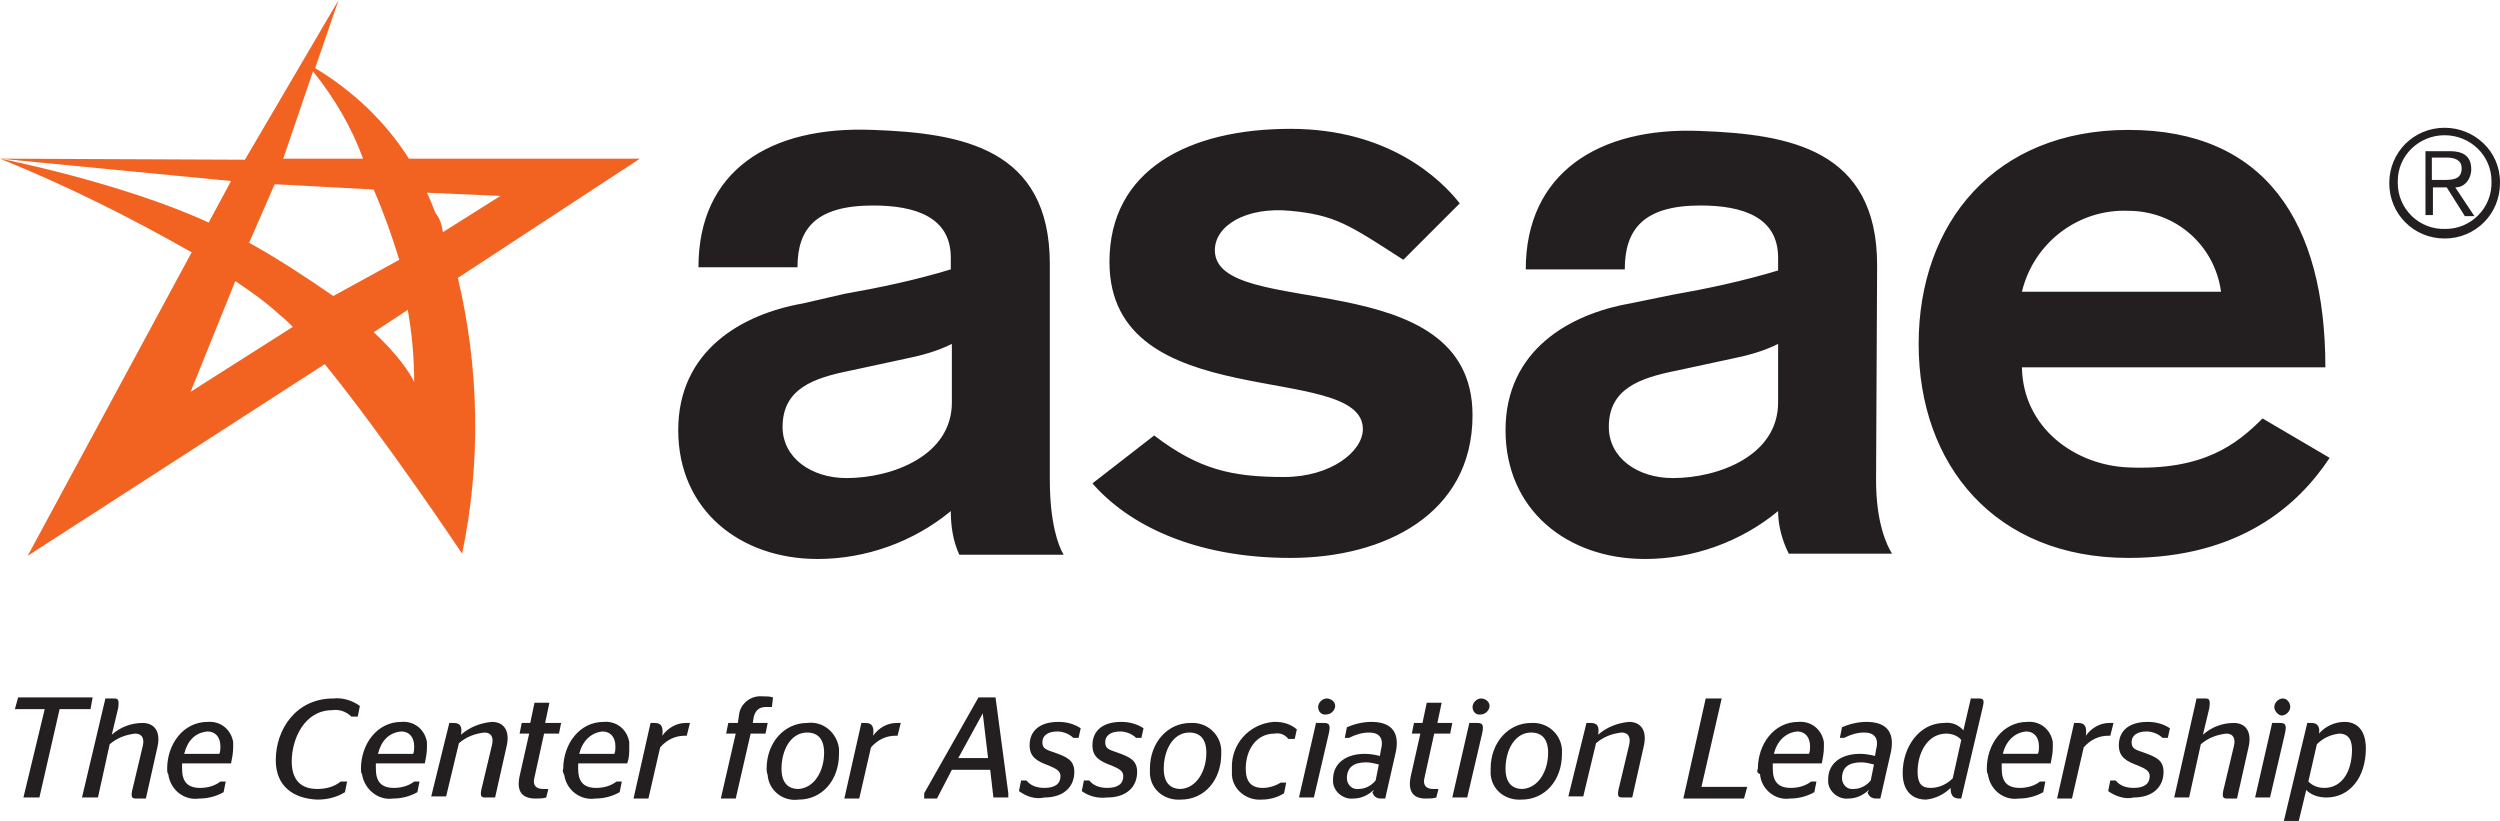
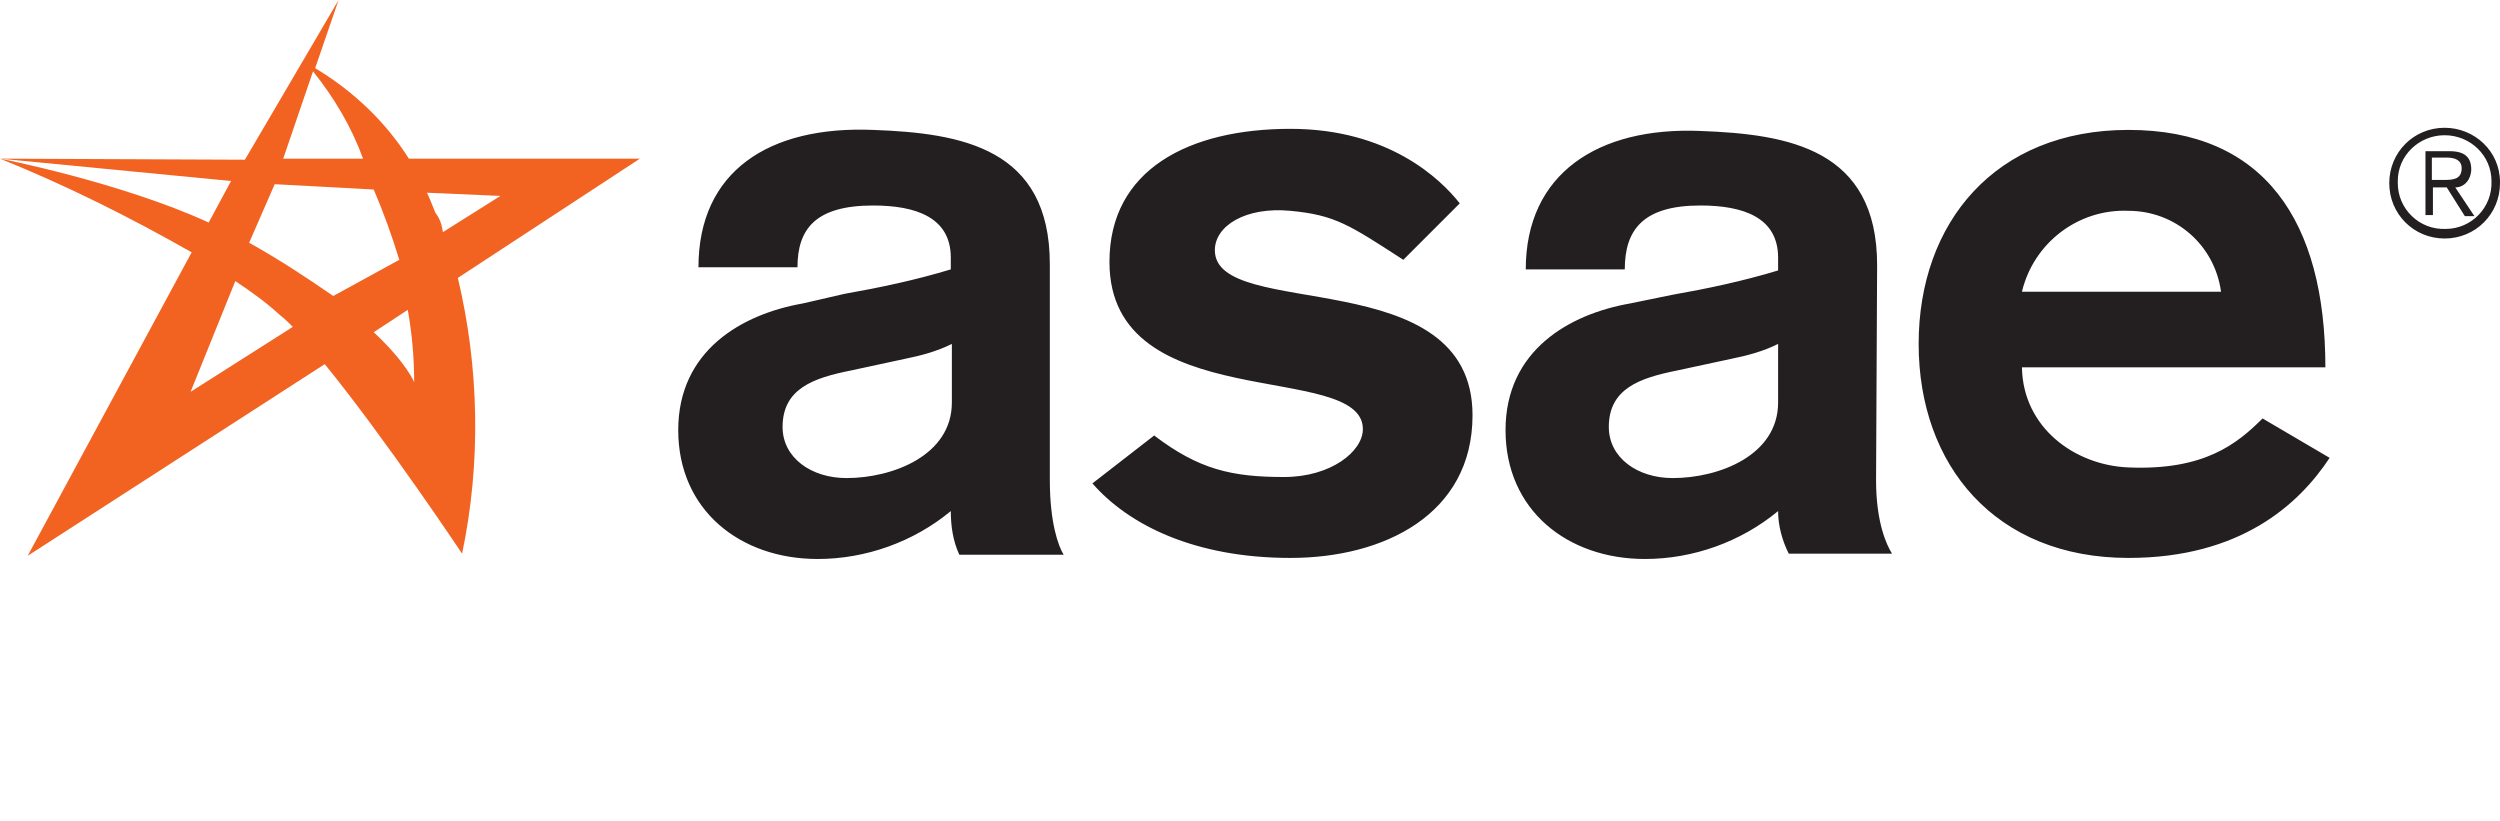
<svg xmlns="http://www.w3.org/2000/svg" viewBox="1 .6 234.8 77.1">
  <title>Asae Logo - SVG vector logo - www.oklogos.com</title>
  <path d="m99.6 45.7c0 4 .8 6.2 1.3 7h-9.8c-.6-1.3-.8-2.7-.8-4.1-3.5 2.9-8 4.5-12.5 4.5-7.3 0-13.1-4.6-13.1-12.1s6-10.9 11.7-11.9l3.9-.9c3.4-.6 6.7-1.3 10-2.3v-1.1c0-3.8-3.3-4.9-7.3-4.9-5.4 0-7.1 2.2-7.1 5.8h-9.3c0-9 6.6-13.3 16.4-12.9 8.3.3 16.6 1.7 16.6 12.6zm-9.2-12.8c-1.4.7-2.9 1.1-4.4 1.4l-5.1 1.1c-3.5.7-6.4 1.7-6.4 5.3 0 2.9 2.7 4.8 6 4.8 4.3 0 9.9-2.1 9.9-7.1zm42.4-7.9c-5.1-3.3-6.4-4.2-10.6-4.6s-7.1 1.4-7.1 3.7c0 6.7 24.2 1 24.2 15.5 0 9.3-8.3 13.4-17.1 13.4-9 0-15.2-3.1-18.6-7l5.8-4.5c4.2 3.2 7.3 3.9 12.2 3.9 4.4 0 7.4-2.4 7.4-4.5 0-6.5-23.8-1.1-23.8-15.7 0-8.7 7.5-12.5 17-12.5 9.2 0 14.1 4.7 15.9 7zm44.4 20.7c0 4 1 6.1 1.5 6.9h-9.7c-.6-1.2-1-2.6-1-4-3.5 2.9-8 4.5-12.5 4.5-7.3 0-13.1-4.6-13.1-12.1s6-10.9 11.7-11.9l3.9-.8c3.4-.6 6.7-1.3 10-2.3v-1.2c0-3.8-3.3-4.9-7.3-4.9-5.4 0-7.1 2.3-7.1 6h-9.3c0-9 6.8-13.4 16.4-13 8.3.3 16.6 1.7 16.6 12.6zm-9.2-12.8c-1.4.7-2.9 1.1-4.4 1.4l-5.1 1.1c-3.5.7-6.4 1.7-6.4 5.3 0 2.9 2.7 4.8 6 4.8 4.3 0 9.9-2.1 9.9-7.1zm22.9 2.2c.1 5.7 5 9.2 10 9.4 7.1.3 10.2-2.2 12.6-4.6l6.3 3.7c-2.9 4.4-8.4 9.4-18.9 9.4-12.5 0-19.7-8.7-19.7-20.1s7.2-20.1 19.7-20.1c12.8 0 18.5 8.6 18.5 22.3zm18.7-7.1c-.6-4.4-4.3-7.6-8.7-7.6-4.7-.2-8.9 3-10 7.6zm26.2-10.2c0 2.9-2.3 5.2-5.2 5.2s-5.2-2.3-5.2-5.2 2.3-5.2 5.2-5.2c2.8 0 5.2 2.2 5.2 5.1zm-9.6 0c0 2.4 2 4.4 4.5 4.3 2.4 0 4.4-2 4.3-4.5 0-2.4-2-4.3-4.4-4.3s-4.4 1.9-4.4 4.3zm3.3 3h-.7v-6h2.3c1.4 0 2 .6 2 1.7 0 .9-.6 1.7-1.5 1.7l1.8 2.7h-.9l-1.7-2.7h-1.3zm.9-3.3c.9 0 1.8 0 1.8-1.1 0-.8-.7-1-1.4-1h-1.4v2.1z" fill="#231f20" />
  <path d="m61.1 15.5h-21.7c-2.2-3.5-5.3-6.4-8.8-8.5l2.2-6.4-3.4 5.8-5.4 9.2-23-.1 21.7 2.1-2.1 3.9c-8.3-3.8-19.6-6-19.6-6 6.2 2.5 12.2 5.5 18 8.8l-15.4 28.5 27.9-18c5.7 7 12.9 17.8 12.9 17.8 1.8-8.6 1.6-17.5-.4-25.9zm-30.7-8.2c2 2.5 3.6 5.2 4.7 8.2h-7.5zm-11.5 30.1 4.2-10.4c1.5 1 2.9 2 4.2 3.2.4.3.8.7 1.2 1.1zm5.5-14 2.4-5.5 9.3.5c.9 2.1 1.7 4.3 2.4 6.6l-6.2 3.4c-2.6-1.8-5.2-3.5-7.9-5zm15.5 13.1s-.7-1.8-3.8-4.7l3.2-2.1c.4 2.3.6 4.5.6 6.8zm2-15.9c-.3-.7-.5-1.3-.8-1.9l6.9.3-5.4 3.4c-.1-.7-.3-1.3-.7-1.8z" fill="#f26322" />
-   <path d="m5.2 67.2h-2.8l.3-1.1h7l-.2 1.1h-2.9l-1.9 8.3h-1.5zm5.7-1h.8c.4 0 .5.1.4.9l-.6 2.5c.8-.7 1.8-1.1 2.9-1.1s1.7.8 1.4 2.2l-1.1 4.9h-.9c-.4 0-.5-.1-.4-.7l1-4.2c.2-.8-.1-1.2-.7-1.2-.9.1-1.7.4-2.4 1l-1.1 5h-1.5zm5.8 6.6c0-2.3 1.5-4.4 3.8-4.4 1.2-.1 2.2.7 2.4 1.9v.5c0 .5-.1 1-.2 1.5h-4.6v.5c0 1.2.5 1.8 1.7 1.8.7 0 1.4-.2 1.9-.6h.5l-.2 1c-.7.4-1.5.6-2.3.6-1.4.2-2.7-.8-2.9-2.3-.1-.1-.1-.3-.1-.5zm1.6-1.4h3.3c.1-.2.1-.5.1-.7 0-.9-.5-1.4-1.2-1.4-1.2.1-1.9.9-2.2 2.1zm8.6.6c0-2.9 1.9-5.8 5.4-5.8.9-.1 1.8.2 2.5.7l-.2 1h-.6c-.5-.5-1.2-.7-1.8-.6-2.6 0-3.8 2.7-3.8 4.8 0 1.8.9 2.6 2.4 2.6.8 0 1.6-.2 2.2-.7h.6l-.2 1c-.8.5-1.7.7-2.6.7-2.3-.1-3.9-1.3-3.9-3.7zm8 .8c0-2.3 1.5-4.4 3.8-4.4 1.2-.1 2.2.7 2.4 1.9v.5c0 .5-.1 1-.2 1.5h-4.6v.5c0 1.2.5 1.8 1.7 1.8.7 0 1.4-.2 1.9-.6h.5l-.2 1c-.7.4-1.5.6-2.3.6-1.4.2-2.7-.9-2.9-2.3-.1-.1-.1-.3-.1-.5zm1.6-1.4h3.3c.1-.2.1-.5.1-.7 0-.9-.5-1.4-1.2-1.4-1.2.1-1.9.9-2.2 2.1zm6.7-2.9h.4c.7 0 .8.4.7 1.1.8-.7 1.8-1.1 2.9-1.2 1.1 0 1.7.8 1.4 2.2l-1.1 4.9h-.9c-.4 0-.5-.1-.4-.7l1-4.2c.2-.8-.1-1.2-.7-1.2-.9.1-1.7.4-2.4 1l-1.2 5h-1.4zm6.6 5 .9-4h-.9l.2-1h.8l.4-1.9h1.4l-.4 1.9h1.5l-.2 1h-1.4l-.9 4.1c-.2.7.1 1.1.8 1.1h.5l-.2.8c-.3.1-.7.1-1 .1-1.3 0-1.8-.7-1.5-2.1zm4.1-.7c0-2.3 1.5-4.4 3.8-4.4 1.2-.1 2.2.7 2.4 1.9v.5c0 .5 0 1-.2 1.5h-4.6v.5c0 1.2.5 1.8 1.7 1.8.7 0 1.4-.2 1.9-.6h.5l-.2 1c-.7.4-1.5.6-2.3.6-1.4.2-2.7-.8-2.9-2.2-.1-.2-.2-.4-.1-.6zm1.5-1.4h3.3c.1-.2.1-.5.1-.7 0-.9-.5-1.4-1.2-1.4-1.1.1-1.9.9-2.2 2.1zm6.7-2.9h.4c.7 0 .8.5.7 1.2.5-.7 1.3-1.2 2.2-1.2h.4l-.3 1.2h-.2c-.9 0-1.7.4-2.3 1.1l-1.1 4.8h-1.4zm8 1h-.9l.2-1h.9l.1-.7c.1-1.1 1.1-1.9 2.2-1.8.4 0 .7 0 1 .1l-.1.9h-.5c-.6 0-1 .2-1.2.9l-.1.6h1.4l-.2 1h-1.4l-1.4 6.1h-1.4zm2.9 3.3c0-2.5 1.7-4.3 3.8-4.3 1.5-.2 2.8.9 3 2.4v.5c0 2.5-1.6 4.3-3.8 4.3-1.5.2-2.8-.9-2.9-2.3-.1-.3-.1-.5-.1-.6zm5.4-1.5c0-1.3-.6-1.9-1.6-1.9-1.5 0-2.4 1.6-2.4 3.4 0 1.3.6 1.9 1.6 1.9 1.5-.1 2.4-1.7 2.4-3.4zm3.5-2.8h.4c.7 0 .8.5.7 1.2.5-.7 1.3-1.2 2.2-1.2h.4l-.3 1.2h-.2c-.9 0-1.7.4-2.3 1.1l-1.1 4.8h-1.4zm5.9 6.6 5.1-9h1.6l1.2 9v.4h-1.4l-.3-2.6h-3.6l-1.4 2.7h-1.2zm3.2-3.3h2.8l-.5-4.2zm5.7 3.1.2-1h.5c.4.5 1 .7 1.7.7 1 0 1.5-.4 1.5-1.1 0-.5-.4-.7-1.1-1-1.1-.4-1.8-.8-1.8-1.9 0-1.4 1-2.2 2.7-2.2.8 0 1.5.2 2.1.6l-.2.9h-.5c-.4-.4-1-.6-1.5-.6-.9 0-1.4.4-1.4 1s.3.7 1.2 1c1.1.4 1.8.7 1.8 1.8 0 1.4-1 2.4-2.8 2.4-.9.2-1.7-.1-2.4-.6zm5.9 0 .2-1h.5c.4.5 1 .7 1.7.7 1 0 1.5-.4 1.5-1.1 0-.5-.4-.7-1.1-1-1.1-.4-1.8-.8-1.8-1.9 0-1.4 1-2.2 2.7-2.2.8 0 1.5.2 2.1.6l-.2.9h-.5c-.4-.4-1-.6-1.5-.6-.9 0-1.4.4-1.4 1s.3.7 1.2 1c1.1.4 1.8.7 1.8 1.8 0 1.4-1 2.4-2.8 2.4-.9.1-1.7-.1-2.4-.6zm6.4-2.1c0-2.5 1.7-4.3 3.8-4.3 1.5-.1 2.8 1 2.9 2.5v.4c0 2.5-1.6 4.3-3.8 4.3-1.5.1-2.8-.9-2.9-2.4zm5.3-1.5c0-1.3-.6-1.9-1.6-1.9-1.5 0-2.4 1.6-2.4 3.4 0 1.3.6 1.9 1.6 1.9 1.5-.1 2.4-1.7 2.4-3.4zm2.4 1.5c-.1-2.3 1.6-4.2 3.9-4.4h.2c.7 0 1.4.2 2 .7l-.2.9h-.6c-.3-.4-.8-.6-1.3-.5-1.7 0-2.7 1.5-2.7 3.3 0 1.2.5 1.8 1.6 1.8.6 0 1.2-.2 1.7-.5h.5l-.2 1c-.6.4-1.4.6-2.1.6-1.4.1-2.7-.9-2.8-2.3zm7.9-4.3h.7c.5 0 .7.1.5 1l-1.4 6h-1.4zm.2-1.5c0-.4.4-.8.8-.8s.8.3.8.7-.4.8-.8.8c-.5.1-.8-.3-.8-.7zm5.2 7.8c-.5.5-1.2.8-1.9.8-.9.1-1.8-.6-1.9-1.5v-.3c0-1.5 1.2-2.4 3-2.4.5 0 1 .1 1.4.2l.1-.6c.3-1.1-.2-1.6-1.1-1.6-.7 0-1.3.2-1.9.5h-.4l.2-1c.7-.3 1.5-.5 2.3-.5 1.7 0 2.7.8 2.3 2.8l-1 4.4h-.4c-.4 0-.7-.2-.8-.6.1-.1.1-.1.1-.2zm.2-.9.3-1.5c-.4-.1-.8-.2-1.2-.2-1.2 0-1.8.5-1.8 1.5 0 .5.4 1 .9 1h.2c.6 0 1.2-.3 1.6-.8zm3.3-.4.9-4h-.8l.2-1h.8l.4-1.9h1.4l-.4 1.9h1.4l-.2 1h-1.5l-.9 4.1c-.2.7.1 1.1.8 1.1h.5l-.2.8c-.3.1-.7.1-1 .1-1.2 0-1.7-.7-1.4-2.1zm5.5-5h.7c.5 0 .7.1.5 1l-1.4 6h-1.4zm.3-1.5c0-.4.4-.8.8-.8s.8.3.8.7-.4.8-.8.8c-.5.1-.8-.3-.8-.7zm1.7 5.8c0-2.5 1.7-4.3 3.8-4.3 1.5-.1 2.8 1 2.9 2.5v.4c0 2.5-1.6 4.3-3.8 4.3-1.5.1-2.8-.9-2.9-2.4zm5.4-1.5c0-1.3-.6-1.9-1.6-1.9-1.5 0-2.4 1.6-2.4 3.4 0 1.3.6 1.9 1.6 1.9 1.5-.1 2.4-1.7 2.4-3.4zm3.6-2.8h.4c.7 0 .8.4.7 1.1.8-.7 1.8-1.1 2.9-1.2 1.1 0 1.7.8 1.4 2.2l-1.1 4.9h-.9c-.4 0-.5-.1-.4-.7l1-4.2c.2-.8-.1-1.2-.7-1.2-.9.1-1.7.4-2.4 1l-1.2 5h-1.4zm11.2-2.3h1.5l-1.9 8.3h4.3l-.3 1.1h-5.7zm4.9 6.6c0-2.3 1.5-4.4 3.8-4.4 1.2-.1 2.2.7 2.4 1.9v.5c0 .5-.1 1-.2 1.5h-4.6v.5c0 1.2.5 1.8 1.7 1.8.7 0 1.4-.2 1.9-.6h.5l-.2 1c-.7.4-1.5.6-2.3.6-1.4.2-2.7-.9-2.8-2.3-.3-.1-.3-.3-.2-.5zm1.5-1.4h3.3c.1-.2.1-.5.1-.7 0-.9-.5-1.4-1.2-1.4-1.1.1-1.9.9-2.2 2.1zm8.9 3.4c-.5.5-1.2.8-1.9.8-.9.1-1.8-.6-1.9-1.5v-.3c0-1.5 1.2-2.4 3-2.4.5 0 1 .1 1.4.2l.1-.6c.3-1.1-.2-1.6-1.1-1.6-.7 0-1.3.2-1.9.5h-.4l.2-1c.7-.3 1.5-.5 2.3-.5 1.7 0 2.7.8 2.3 2.8l-1 4.4h-.4c-.4 0-.7-.2-.8-.6.1-.1.1-.1.1-.2zm.2-.9.3-1.5c-.4-.1-.8-.2-1.2-.2-1.2 0-1.8.5-1.8 1.5 0 .5.4 1 .9 1h.2c.6 0 1.2-.3 1.6-.8zm7.5.7c-.6.6-1.4 1-2.3 1.1-1.2 0-2.2-.7-2.2-2.5 0-2.5 1.6-4.7 3.9-4.7.7-.1 1.4.2 1.8.7l.7-3h.7c.5 0 .6.1.4.9l-2 8.5h-.2c-.7 0-.8-.5-.8-1zm.2-.9.8-3.6c-.3-.4-.9-.6-1.4-.6-1.7 0-2.7 1.7-2.7 3.6 0 1.1.4 1.5 1.2 1.5.9 0 1.6-.4 2.1-.9zm3.2-.9c0-2.3 1.5-4.4 3.8-4.4 1.2-.1 2.2.7 2.4 1.9v.5c0 .5-.1 1-.2 1.5h-4.6v.5c0 1.2.5 1.8 1.7 1.8.7 0 1.4-.2 1.9-.6h.5l-.2 1c-.7.4-1.5.6-2.3.6-1.4.2-2.7-.8-2.9-2.3-.1-.1-.1-.3-.1-.5zm1.5-1.4h3.3c.1-.2.1-.5.1-.7 0-.9-.5-1.4-1.2-1.4-1.1.1-1.9.9-2.2 2.1zm6.7-2.9h.4c.7 0 .8.5.7 1.2.5-.7 1.3-1.2 2.2-1.2h.4l-.3 1.2h-.2c-.9 0-1.7.4-2.3 1.1l-1.1 4.8h-1.4zm3.2 6.4.2-1h.5c.4.5 1 .7 1.7.7 1 0 1.5-.4 1.5-1.1 0-.5-.4-.7-1.1-1-1.1-.4-1.8-.8-1.8-1.9 0-1.4 1-2.2 2.7-2.2.8 0 1.5.2 2.1.6l-.2.9h-.5c-.4-.4-1-.6-1.5-.6-.9 0-1.4.4-1.4 1s.3.7 1.2 1c1.1.4 1.8.7 1.8 1.8 0 1.4-1 2.4-2.8 2.4-.8.2-1.7-.1-2.4-.6zm8.3-8.7h.8c.4 0 .5.1.4.9l-.6 2.5c.8-.7 1.8-1.1 2.9-1.1s1.7.8 1.4 2.2l-1.1 4.9h-.9c-.4 0-.5-.1-.4-.7l1-4.2c.2-.8-.1-1.2-.7-1.2-.9.1-1.7.4-2.4 1l-1.1 5h-1.4zm7.1 2.3h.7c.5 0 .7.1.5 1l-1.4 6h-1.4zm.2-1.5c0-.4.4-.8.8-.8s.7.4.7.8-.4.8-.8.8c-.3 0-.7-.4-.7-.8zm3.1 1.5h.4c.6 0 .8.4.7 1 .6-.7 1.5-1.1 2.4-1.1 1.1 0 2 .7 2 2.5 0 2.7-1.5 4.6-3.7 4.6-.7 0-1.4-.2-1.9-.7l-.7 2.9h-1.4zm.9 2-.8 3.5c.4.4.9.6 1.5.6 1.7 0 2.6-1.6 2.6-3.6 0-1.1-.5-1.5-1.2-1.5-.8.1-1.5.4-2.1 1z" fill="#231f20" />
</svg>